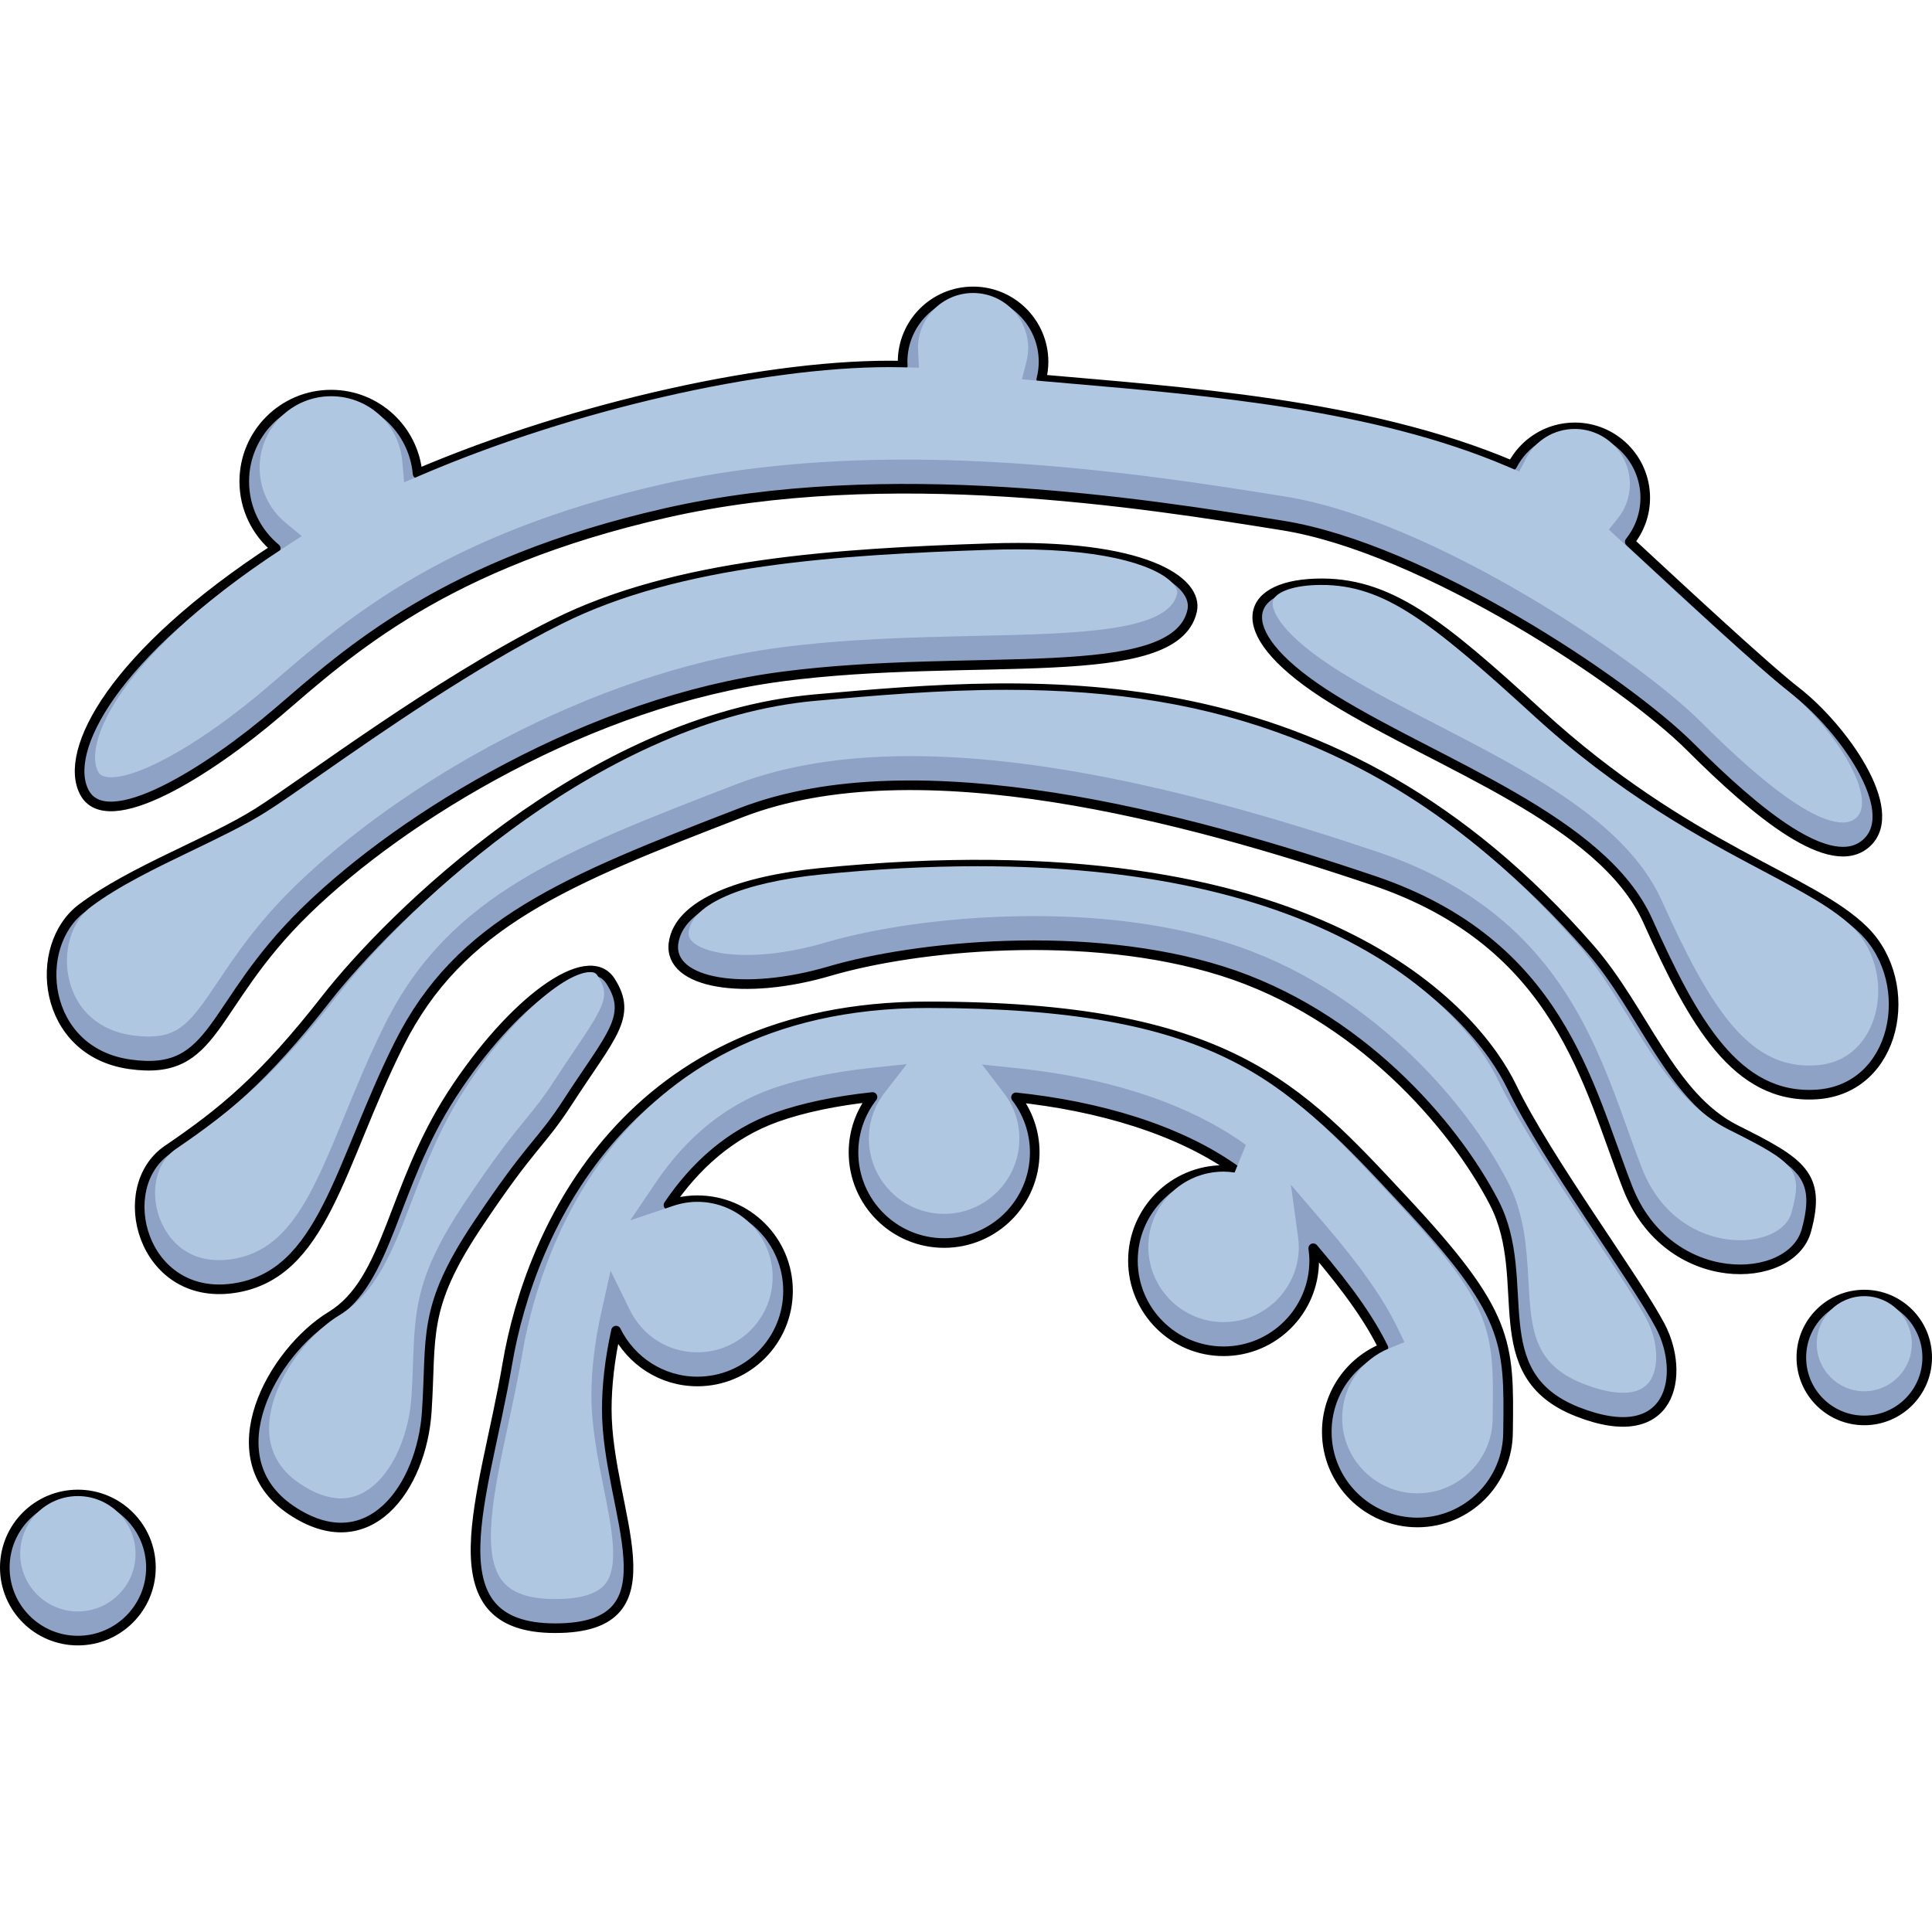
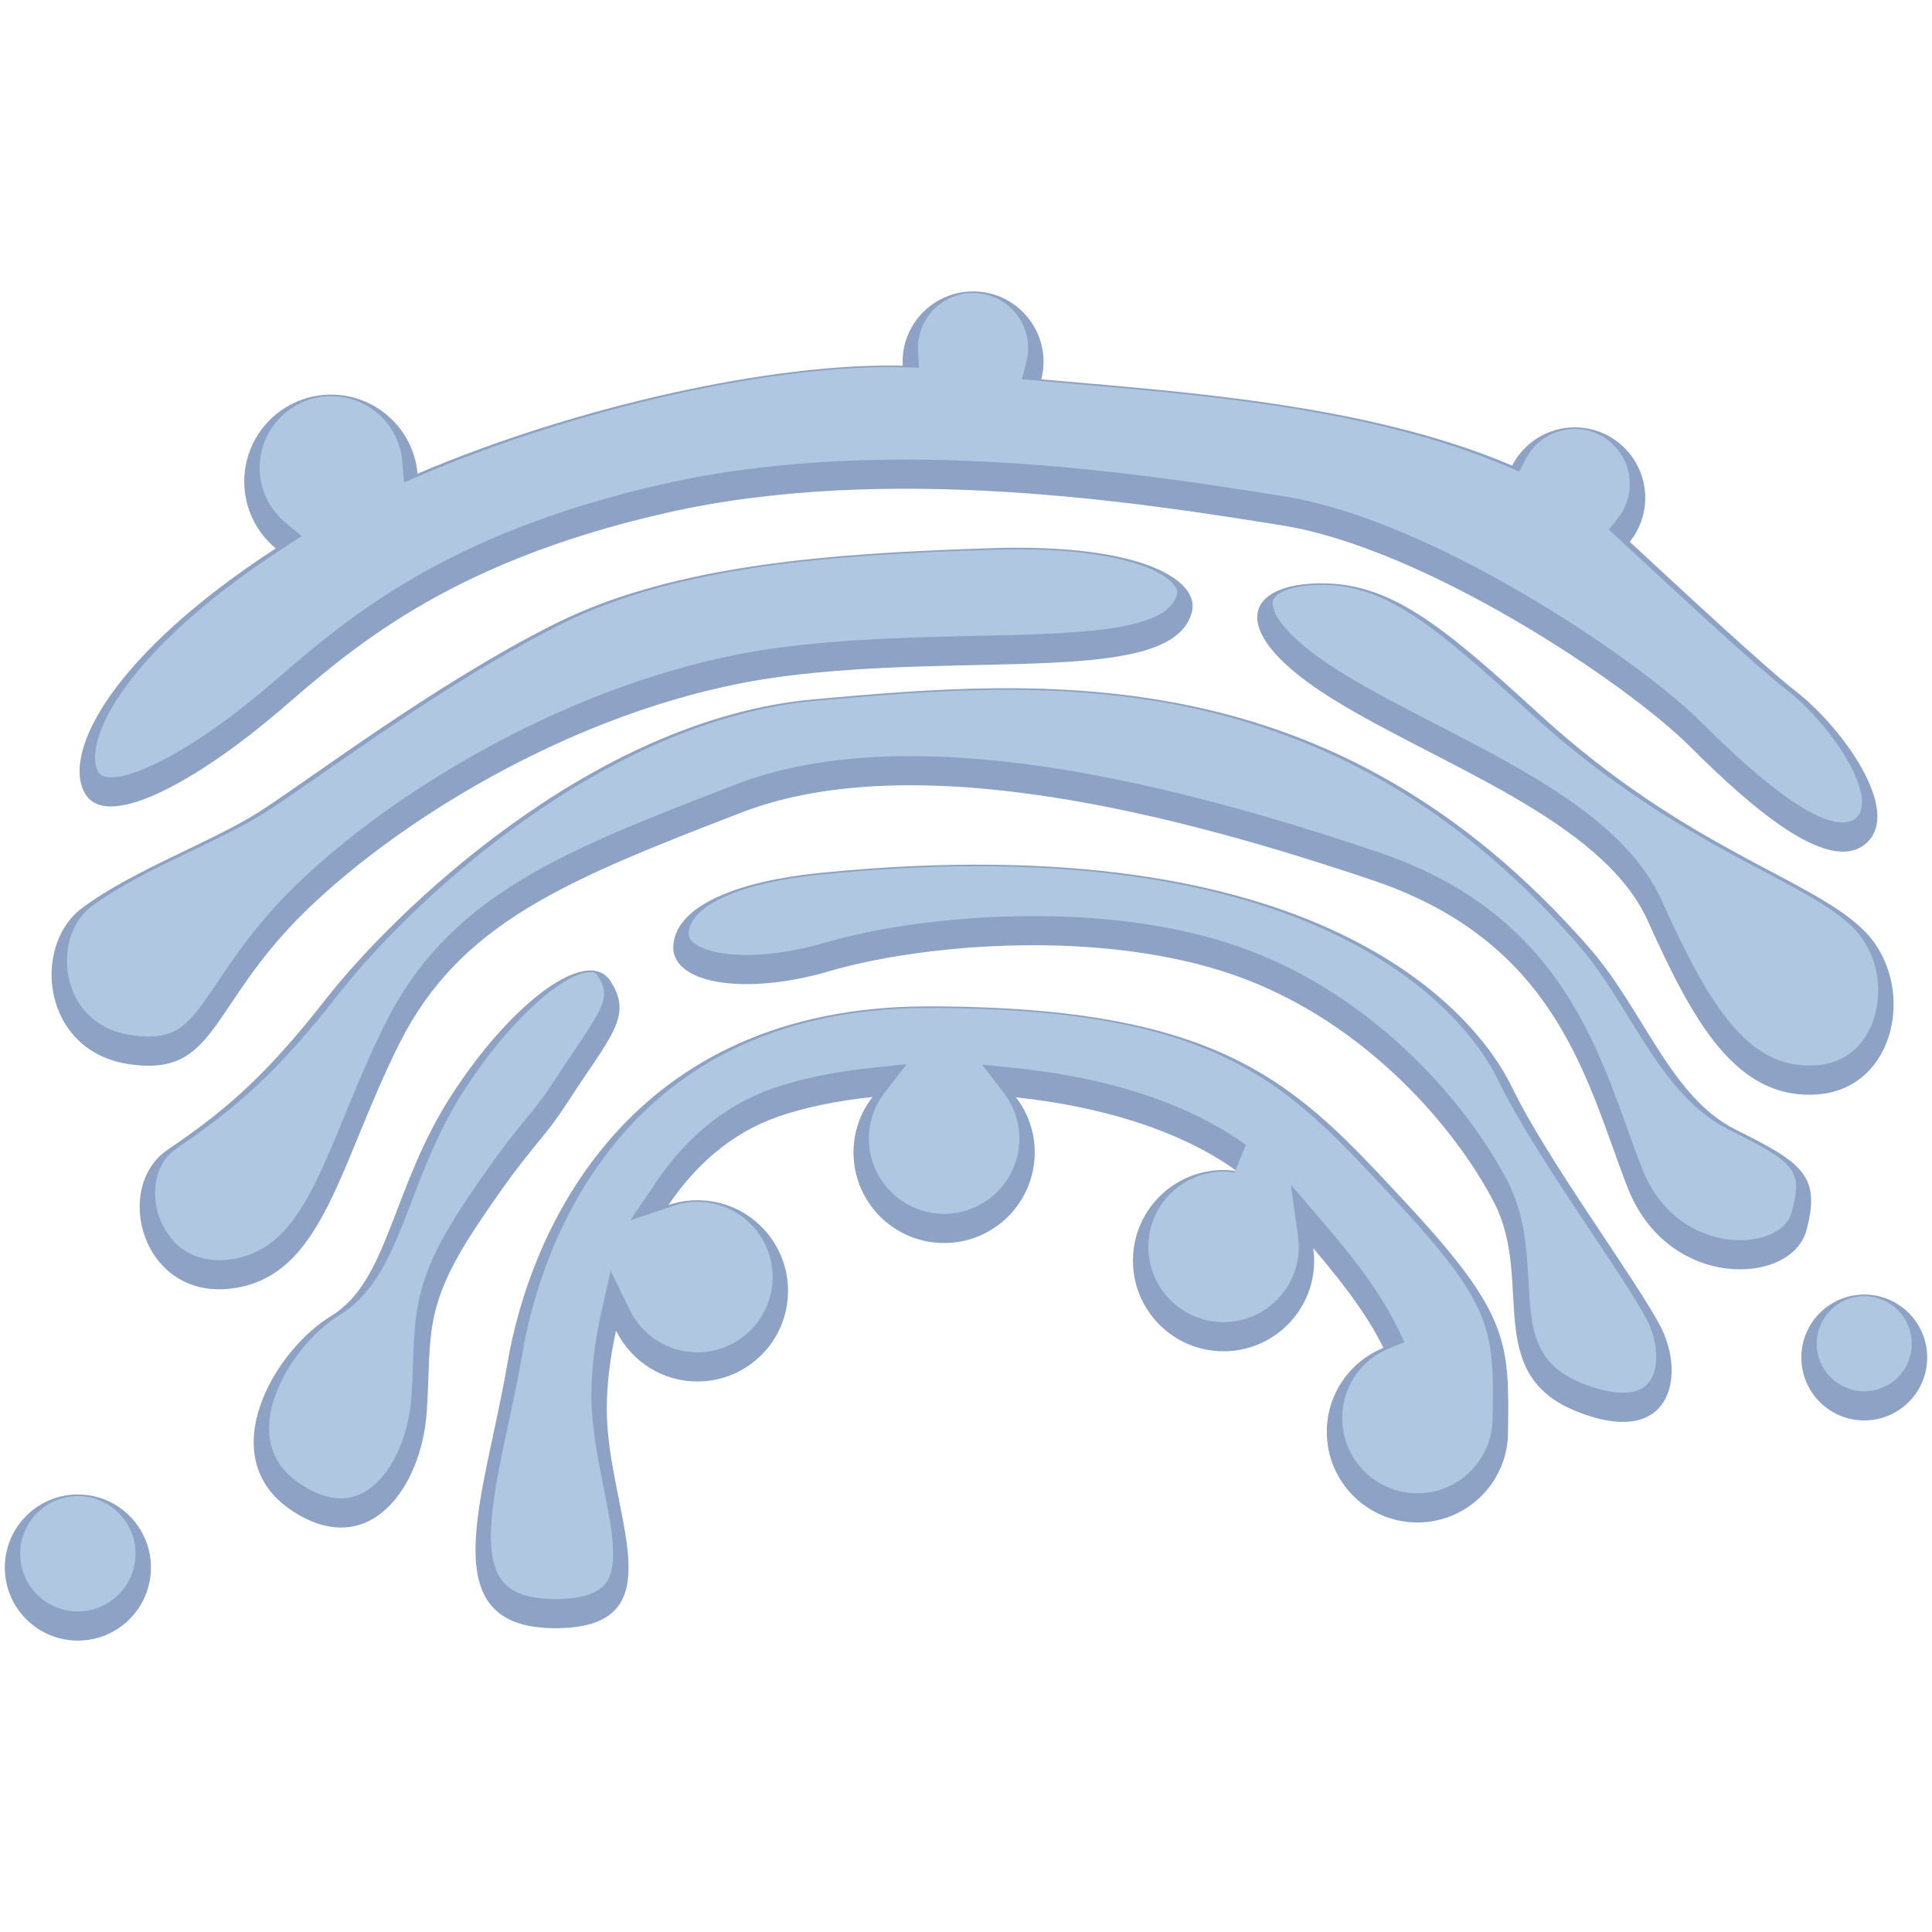
<svg xmlns="http://www.w3.org/2000/svg" version="1.1" id="Layer_1" width="800px" height="800px" viewBox="0 0 502.5 353.418" enable-background="new 0 0 502.5 353.418" xml:space="preserve">
  <g>
    <path fill="#8DA2C4" d="M484.883,262.166c-9.039,0-16.368,7.328-16.368,16.367s7.329,16.367,16.368,16.367   s16.367-7.328,16.367-16.367S493.922,262.166,484.883,262.166z M241.304,187.211c-77.921,0-103.459,58.275-109.351,92.98   c-5.893,34.705-20.296,68.752,12.442,68.752c32.739,0,13.424-30.119,13.424-56.967c0-6.008,0.765-13.059,2.414-20.434   c3.833,7.826,11.854,13.23,21.155,13.23c13.02,0,23.572-10.559,23.572-23.572c0-13.02-10.553-23.57-23.572-23.57   c-2.634,0-5.159,0.451-7.523,1.248c6.838-10.125,16.08-18.563,28.151-22.859c6.89-2.451,15.449-4.236,24.915-5.238   c-3.088,3.986-4.943,8.977-4.943,14.408c0,13.014,10.553,23.572,23.569,23.572c13.02,0,23.573-10.559,23.573-23.572   c0-5.391-1.83-10.344-4.875-14.314c21.224,2.236,42.402,8.277,57.436,19.18c-1.13-0.166-2.276-0.281-3.451-0.281   c-13.019,0-23.571,10.551-23.571,23.572c0,13.012,10.553,23.572,23.571,23.572c13.018,0,23.571-10.561,23.571-23.572   c0-1.1-0.103-2.172-0.248-3.232c9.733,11.35,15.035,19.287,18.253,25.918c-8.631,3.498-14.727,11.951-14.727,21.842   c0,13.012,10.553,23.57,23.568,23.57c13.021,0,23.574-10.559,23.574-23.57c0.327-23.574,0.327-30.775-27.173-60.242   C337.559,208.164,319.224,187.211,241.304,187.211z M393.216,208.164c-9.168-18.99-49.764-68.752-180.067-55.656   c-19.931,2.004-36.668,7.855-37.979,18.334c-1.31,10.475,18.335,13.748,40.599,7.201c22.263-6.549,66.788-11.131,102.146,0   s60.241,39.941,70.717,60.24s-3.275,44.527,21.607,54.348c24.883,9.824,28.156-9.82,21.608-22.262S402.383,227.156,393.216,208.164   z M147.668,212.092c11.172-17.262,17.023-22.262,11.132-31.43c-5.893-9.168-25.535,5.238-41.251,29.467   c-15.715,24.227-16.371,48.453-31.431,57.621c-15.059,9.168-30.775,36.666-10.477,50.418c20.299,13.75,34.052-5.891,35.359-25.537   c1.309-19.643-1.31-26.846,13.096-48.453C138.502,222.568,140.465,223.223,147.668,212.092z M451.493,219.297   c-17.024-8.512-23.971-31.078-37.979-47.146c-66.789-76.609-142.745-70.063-201.676-64.824   c-58.932,5.238-110.661,56.967-127.03,77.92s-26.847,29.467-41.252,39.287c-14.405,9.822-6.548,39.289,17.025,36.014   c23.572-3.277,27.501-32.084,43.216-63.514s43.216-42.563,89.052-60.242c45.836-17.678,115.898,1.309,164.352,17.68   c48.454,16.371,55.658,53.037,66.135,79.885c10.478,26.846,42.561,25.535,46.49,11.131S468.517,227.807,451.493,219.297z    M400.419,111.254c-25.801-23.613-39.288-34.703-58.276-34.049c-18.989,0.654-22.918,13.096,4.583,30.121   c27.501,17.023,70.062,31.428,81.849,57.621s22.915,46.492,43.87,45.182c20.954-1.311,26.194-28.813,12.442-42.563   C471.136,153.816,439.053,146.613,400.419,111.254z M72.367,110.6c18.335-15.717,43.218-38.633,100.839-51.727   c57.621-13.096,123.755-2.621,160.425,3.27c36.669,5.893,89.051,40.6,106.074,57.623c17.024,17.025,36.669,33.396,45.836,24.883   c9.168-8.514-6.548-30.119-18.333-39.287c-8.332-6.48-30.396-27.029-43.313-38.98c2.51-3.139,4.021-7.109,4.021-11.439   c0-10.127-8.207-18.332-18.332-18.332c-7.097,0-13.239,4.039-16.285,9.939c-38.144-16.219-86.651-19.23-122.468-22.428   c0.371-1.455,0.589-2.969,0.589-4.539c0-10.125-8.205-18.332-18.332-18.332c-10.123,0-18.331,8.207-18.331,18.332   c0,0.334,0.032,0.66,0.049,0.988c-33.819-0.826-85.208,10.625-126.2,28.088c-1.027-11.525-10.697-20.561-22.487-20.561   c-12.474,0-22.589,10.111-22.589,22.588c0,7.004,3.189,13.264,8.194,17.406c-42.327,27.531-55.439,52.758-49.773,63.461   C27.843,142.684,54.032,126.314,72.367,110.6z M33.735,202.27c22.917,3.275,20.299-15.063,45.836-39.941   c25.536-24.881,73.988-54.346,123.754-60.895c49.766-6.547,102.147,2.617,106.73-17.025c1.81-7.76-12.439-17.678-52.382-16.369   c-39.941,1.309-81.848,3.928-113.278,19.643c-31.431,15.717-64.824,41.254-77.266,49.109c-12.441,7.857-32.74,15.063-45.836,24.885   C8.198,171.494,10.818,198.998,33.735,202.27z M20.253,314.162c-10.494,0-19.003,8.51-19.003,19.004   c0,10.492,8.509,19.002,19.003,19.002s19.003-8.51,19.003-19.002C39.256,322.672,30.747,314.162,20.253,314.162z" />
-     <path fill="none" stroke="#000000" stroke-width="2.5" stroke-linecap="round" stroke-linejoin="round" stroke-miterlimit="10" d="   M484.883,262.166c-9.039,0-16.368,7.328-16.368,16.367s7.329,16.367,16.368,16.367s16.367-7.328,16.367-16.367   S493.922,262.166,484.883,262.166z M241.304,187.211c-77.921,0-103.459,58.275-109.351,92.98   c-5.893,34.705-20.296,68.752,12.442,68.752c32.739,0,13.424-30.119,13.424-56.967c0-6.008,0.765-13.059,2.414-20.434   c3.833,7.826,11.854,13.23,21.155,13.23c13.02,0,23.572-10.559,23.572-23.572c0-13.02-10.553-23.57-23.572-23.57   c-2.634,0-5.159,0.451-7.523,1.248c6.838-10.125,16.08-18.563,28.151-22.859c6.89-2.451,15.449-4.236,24.915-5.238   c-3.088,3.986-4.943,8.977-4.943,14.408c0,13.014,10.553,23.572,23.569,23.572c13.02,0,23.573-10.559,23.573-23.572   c0-5.391-1.83-10.344-4.875-14.314c21.224,2.236,42.402,8.277,57.436,19.18c-1.13-0.166-2.276-0.281-3.451-0.281   c-13.019,0-23.571,10.551-23.571,23.572c0,13.012,10.553,23.572,23.571,23.572c13.018,0,23.571-10.561,23.571-23.572   c0-1.1-0.103-2.172-0.248-3.232c9.733,11.35,15.035,19.287,18.253,25.918c-8.631,3.498-14.727,11.951-14.727,21.842   c0,13.012,10.553,23.57,23.568,23.57c13.021,0,23.574-10.559,23.574-23.57c0.327-23.574,0.327-30.775-27.173-60.242   C337.559,208.164,319.224,187.211,241.304,187.211z M393.216,208.164c-9.168-18.99-49.764-68.752-180.067-55.656   c-19.931,2.004-36.668,7.855-37.979,18.334c-1.31,10.475,18.335,13.748,40.599,7.201c22.263-6.549,66.788-11.131,102.146,0   s60.241,39.941,70.717,60.24s-3.275,44.527,21.607,54.348c24.883,9.824,28.156-9.82,21.608-22.262S402.383,227.156,393.216,208.164   z M147.668,212.092c11.172-17.262,17.023-22.262,11.132-31.43c-5.893-9.168-25.535,5.238-41.251,29.467   c-15.715,24.227-16.371,48.453-31.431,57.621c-15.059,9.168-30.775,36.666-10.477,50.418c20.299,13.75,34.052-5.891,35.359-25.537   c1.309-19.643-1.31-26.846,13.096-48.453C138.502,222.568,140.465,223.223,147.668,212.092z M451.493,219.297   c-17.024-8.512-23.971-31.078-37.979-47.146c-66.789-76.609-142.745-70.063-201.676-64.824   c-58.932,5.238-110.661,56.967-127.03,77.92s-26.847,29.467-41.252,39.287c-14.405,9.822-6.548,39.289,17.025,36.014   c23.572-3.277,27.501-32.084,43.216-63.514s43.216-42.563,89.052-60.242c45.836-17.678,115.898,1.309,164.352,17.68   c48.454,16.371,55.658,53.037,66.135,79.885c10.478,26.846,42.561,25.535,46.49,11.131S468.517,227.807,451.493,219.297z    M400.419,111.254c-25.801-23.613-39.288-34.703-58.276-34.049c-18.989,0.654-22.918,13.096,4.583,30.121   c27.501,17.023,70.062,31.428,81.849,57.621s22.915,46.492,43.87,45.182c20.954-1.311,26.194-28.813,12.442-42.563   C471.136,153.816,439.053,146.613,400.419,111.254z M72.367,110.6c18.335-15.717,43.218-38.633,100.839-51.727   c57.621-13.096,123.755-2.621,160.425,3.27c36.669,5.893,89.051,40.6,106.074,57.623c17.024,17.025,36.669,33.396,45.836,24.883   c9.168-8.514-6.548-30.119-18.333-39.287c-8.332-6.48-30.396-27.029-43.313-38.98c2.51-3.139,4.021-7.109,4.021-11.439   c0-10.127-8.207-18.332-18.332-18.332c-7.097,0-13.239,4.039-16.285,9.939c-38.144-16.219-86.651-19.23-122.468-22.428   c0.371-1.455,0.589-2.969,0.589-4.539c0-10.125-8.205-18.332-18.332-18.332c-10.123,0-18.331,8.207-18.331,18.332   c0,0.334,0.032,0.66,0.049,0.988c-33.819-0.826-85.208,10.625-126.2,28.088c-1.027-11.525-10.697-20.561-22.487-20.561   c-12.474,0-22.589,10.111-22.589,22.588c0,7.004,3.189,13.264,8.194,17.406c-42.327,27.531-55.439,52.758-49.773,63.461   C27.843,142.684,54.032,126.314,72.367,110.6z M33.735,202.27c22.917,3.275,20.299-15.063,45.836-39.941   c25.536-24.881,73.988-54.346,123.754-60.895c49.766-6.547,102.147,2.617,106.73-17.025c1.81-7.76-12.439-17.678-52.382-16.369   c-39.941,1.309-81.848,3.928-113.278,19.643c-31.431,15.717-64.824,41.254-77.266,49.109c-12.441,7.857-32.74,15.063-45.836,24.885   C8.198,171.494,10.818,198.998,33.735,202.27z M20.253,314.162c-10.494,0-19.003,8.51-19.003,19.004   c0,10.492,8.509,19.002,19.003,19.002s19.003-8.51,19.003-19.002C39.256,322.672,30.747,314.162,20.253,314.162z" />
    <path fill="#B0C7E1" d="M484.883,262.582c-6.819,0-12.368,5.549-12.368,12.367c0,6.82,5.549,12.369,12.368,12.369   s12.367-5.549,12.367-12.369C497.25,268.131,491.702,262.582,484.883,262.582z M360.882,235.432   c-26.849-28.787-44.586-47.805-119.578-47.805c-83.684,0-101.836,68.619-105.406,89.652c-1.066,6.273-2.396,12.482-3.683,18.488   c-3.729,17.406-7.253,33.85-1.491,40.975c2.512,3.107,6.984,4.619,13.672,4.619c6.517,0,10.886-1.303,12.988-3.867   c3.734-4.559,1.737-14.518-0.377-25.063c-1.494-7.451-3.188-15.896-3.188-24.039c0-6.594,0.868-13.963,2.511-21.307l2.486-11.117   l5.01,10.23c3.32,6.779,10.05,10.992,17.563,10.992c10.793,0,19.572-8.779,19.572-19.572c0-10.791-8.779-19.57-19.572-19.57   c-2.1,0-4.201,0.348-6.245,1.037l-11.218,3.781l6.625-9.811c8.063-11.938,18.198-20.143,30.125-24.387   c7.104-2.529,16.038-4.412,25.835-5.449l9.327-0.988l-5.744,7.416c-2.686,3.467-4.105,7.602-4.105,11.959   c0,10.791,8.779,19.57,19.569,19.57c10.793,0,19.573-8.779,19.573-19.57c0-4.318-1.399-8.428-4.049-11.883l-5.665-7.389   l9.259,0.977c30.842,3.25,49.306,12.627,59.364,19.92l-2.93,7.197c-1.104-0.164-2.016-0.238-2.87-0.238   c-10.791,0-19.571,8.779-19.571,19.572c0,10.791,8.78,19.57,19.571,19.57c10.792,0,19.571-8.779,19.571-19.57   c0-0.787-0.066-1.641-0.211-2.689l-1.849-13.465l8.848,10.316c9.149,10.666,15.128,19.176,18.816,26.775l1.866,3.848l-3.963,1.607   c-7.429,3.01-12.229,10.129-12.229,18.133c0,10.791,8.778,19.572,19.568,19.572c10.794,0,19.574-8.781,19.575-19.629   c0.317-22.904,0.403-29.061-26.098-57.455L360.882,235.432z M414.111,246.268c-8.908-13.391-19.005-28.568-24.497-39.947   c-2.782-5.764-11.68-20.563-34.161-33.494c-25.456-14.645-59.509-22.068-101.213-22.068c-12.827,0-26.519,0.721-40.691,2.145   c-20.335,2.047-33.52,7.738-34.409,14.852c-0.12,0.961,0.096,1.676,0.722,2.385c1.578,1.787,6.163,3.697,14.298,3.697   c6.245,0,13.327-1.111,20.481-3.215c14.689-4.32,34.937-6.898,54.16-6.898c18.797,0,35.726,2.328,50.315,6.92   c36.098,11.365,61.923,40.623,73.07,62.223c4.401,8.527,4.902,17.607,5.346,25.617c0.696,12.611,1.199,21.725,14.176,26.846   c4,1.58,7.498,2.379,10.397,2.379h0.001c3.486,0,5.86-1.123,7.256-3.434c2.22-3.676,1.776-10.248-1.054-15.625   C425.694,263.682,420.067,255.223,414.111,246.268z M144.311,206.336c1.917-2.961,3.682-5.57,5.238-7.873   c8.059-11.914,9.117-14.195,5.887-19.221c-0.376-0.586-0.826-0.947-1.903-0.947c-6.336,0-20.272,11.381-32.627,30.428   c-6.488,10.002-10.383,20.172-13.819,29.143c-4.882,12.75-9.098,23.76-18.888,29.717c-8.544,5.203-17.935,17.736-18.206,28.916   c-0.149,6.154,2.506,11.125,7.894,14.775c3.827,2.592,7.463,3.906,10.808,3.908l0,0c10.365,0,17.453-13.422,18.316-26.398   c0.225-3.361,0.329-6.305,0.432-9.152c0.483-13.531,0.803-22.469,13.327-41.256c8.282-12.422,12.543-17.629,15.966-21.813   C139.294,213.434,141.315,210.965,144.311,206.336z M449.705,219.291c-11.723-5.861-18.999-17.672-26.036-29.092   c-4.023-6.533-8.186-13.287-13.169-19.004c-22.265-25.539-46.624-43.154-74.469-53.855c-22.129-8.506-45.72-12.465-74.242-12.465   c-17.503,0-34.553,1.516-49.596,2.852c-54.867,4.877-105.255,52.107-124.232,76.398c-16.097,20.605-26.824,29.682-42.15,40.131   c-5.646,3.85-6.398,11.33-4.639,17.039c0.862,2.795,4.555,11.92,15.849,11.92h0.003c0.971,0,1.983-0.072,3.009-0.213   c15.113-2.102,21.176-16.865,29.567-37.299c3.016-7.344,6.434-15.668,10.621-24.041c16.733-33.467,46.354-44.893,91.189-62.186   c12.659-4.883,27.925-7.359,45.373-7.359c32.14,0,71.947,8.172,121.698,24.98c44.332,14.979,55.694,46.617,64.823,72.037   c1.281,3.566,2.49,6.936,3.758,10.184c5.385,13.797,16.71,18.711,25.514,18.711c6.839,0,12.22-2.885,13.392-7.18   C469.012,229.691,466.989,227.932,449.705,219.291z M487.054,191.34c3.155-8.346,1.102-18.432-4.995-24.527   c-5.038-5.039-13.128-9.328-23.371-14.758c-15.744-8.346-37.305-19.775-60.969-41.434c-25.643-23.469-37.707-33.025-54.003-33.025   c-0.475,0-0.953,0.006-1.436,0.023c-7.04,0.244-10.696,2.25-11.196,4.131c-0.646,2.424,2.366,9.068,17.747,18.592   c7.377,4.566,15.787,8.904,24.691,13.498c24.364,12.57,49.559,25.568,58.7,45.883c12.515,27.811,22.329,42.881,38.322,42.881h0.002   c0.542,0,1.09-0.016,1.648-0.051C481.658,201.961,485.566,195.273,487.054,191.34z M28.866,127.629L28.866,127.629   c7.96,0,24.395-9.504,40.898-23.65l2.204-1.893C90.556,86.09,116.012,64.184,172.32,51.389c18.67-4.242,39.926-6.395,63.178-6.395   c38.908,0,76.379,6.02,98.768,9.617c38.182,6.135,91.55,42.023,108.269,58.744c17.273,17.275,29.654,26.033,36.8,26.033   c1.456,0,2.563-0.398,3.485-1.256c0.682-0.633,1.575-1.771,1.463-4.338c-0.363-8.338-10.584-21.9-19.53-28.859   c-7.735-6.018-26.369-23.271-39.975-35.871l-6.331-5.857l2.325-2.908c2.057-2.572,3.144-5.664,3.144-8.941   c0-7.902-6.429-14.332-14.332-14.332c-5.376,0-10.255,2.979-12.73,7.773l-1.703,3.299l-3.416-1.451   c-34.377-14.617-77.437-18.334-112.035-21.318c-3.154-0.273-6.233-0.539-9.224-0.805l-4.683-0.42l1.163-4.555   c0.308-1.207,0.464-2.402,0.464-3.551c0-7.902-6.429-14.332-14.332-14.332c-7.901,0-14.331,6.43-14.331,14.332   c0,0.137,0.012,0.27,0.021,0.402l0.023,0.385l0.218,4.307l-4.311-0.105c-1.115-0.027-2.251-0.041-3.405-0.041   c-33.408,0-82.086,11.176-121.129,27.811l-5.063,2.158l-0.488-5.482c-0.86-9.646-8.814-16.918-18.504-16.918   c-10.25,0-18.589,8.338-18.589,18.59c0,5.555,2.459,10.775,6.745,14.324l4.19,3.469l-4.56,2.965   c-23.878,15.531-35.912,28.695-41.803,37.002c-7.538,10.633-8.361,17.939-6.617,21.234   C25.748,126.596,26.295,127.629,28.866,127.629z M56.653,180.824c4.595-6.854,10.313-15.383,20.127-24.945   c26.821-26.133,76.191-55.438,126.023-61.994c17.414-2.291,35.197-2.684,50.886-3.031c26.925-0.592,50.177-1.105,52.471-10.938   c0.06-0.252,0.237-1.018-0.8-2.324c-3.55-4.475-16.111-9.252-40.722-9.252c-2.204,0-4.504,0.037-6.833,0.113   c-39.622,1.299-80.879,3.854-111.621,19.225c-22.793,11.396-46.861,28.178-62.788,39.283c-5.999,4.184-10.737,7.488-14.131,9.631   c-5.438,3.434-12.119,6.648-19.193,10.055c-9.397,4.521-19.115,9.199-26.378,14.645c-5.225,3.918-7.535,11.879-5.618,19.359   c1.986,7.758,7.9,12.889,16.226,14.076c1.571,0.227,3.035,0.34,4.349,0.34h0.003C46.781,195.066,49.862,190.955,56.653,180.824z    M20.253,314.58c-8.272,0-15.003,6.729-15.003,15.002c0,8.271,6.73,15.004,15.003,15.004c8.273,0,15.003-6.732,15.003-15.004   C35.256,321.309,28.526,314.58,20.253,314.58z" />
  </g>
</svg>